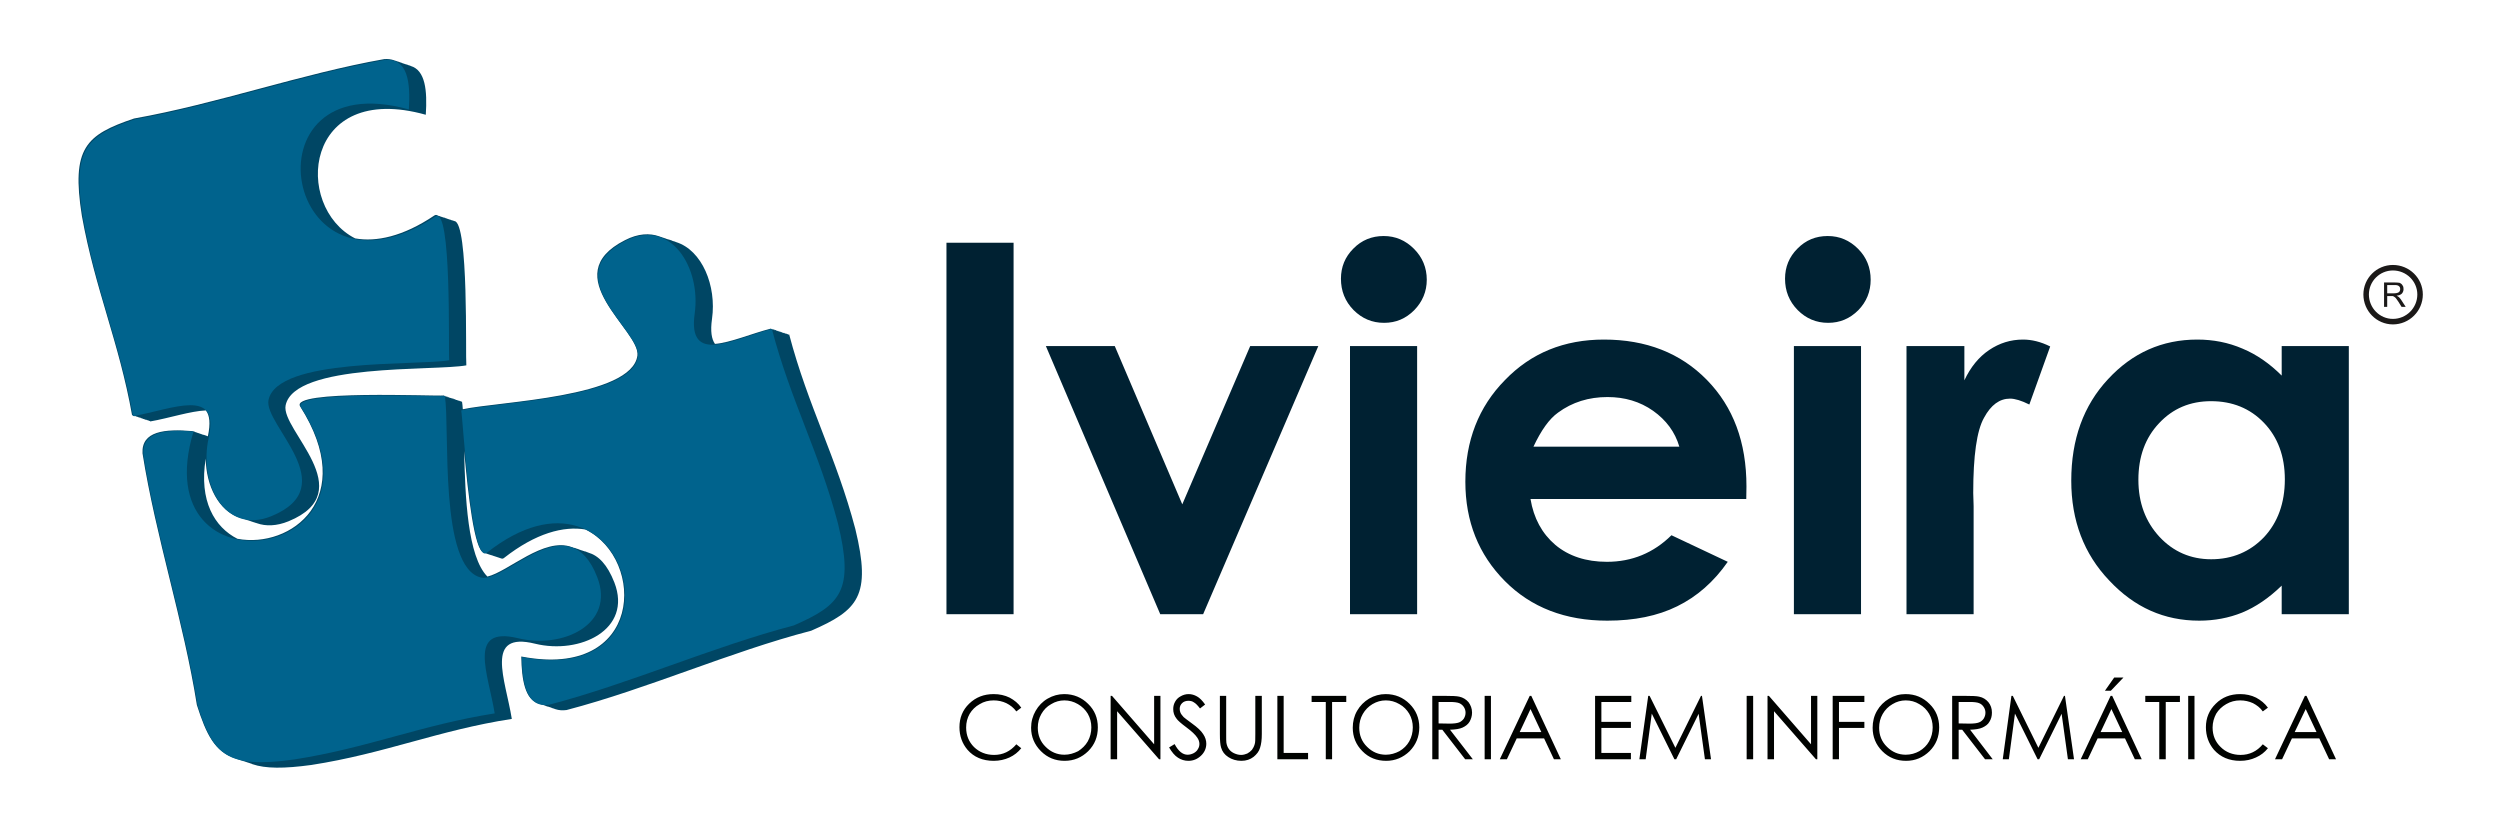
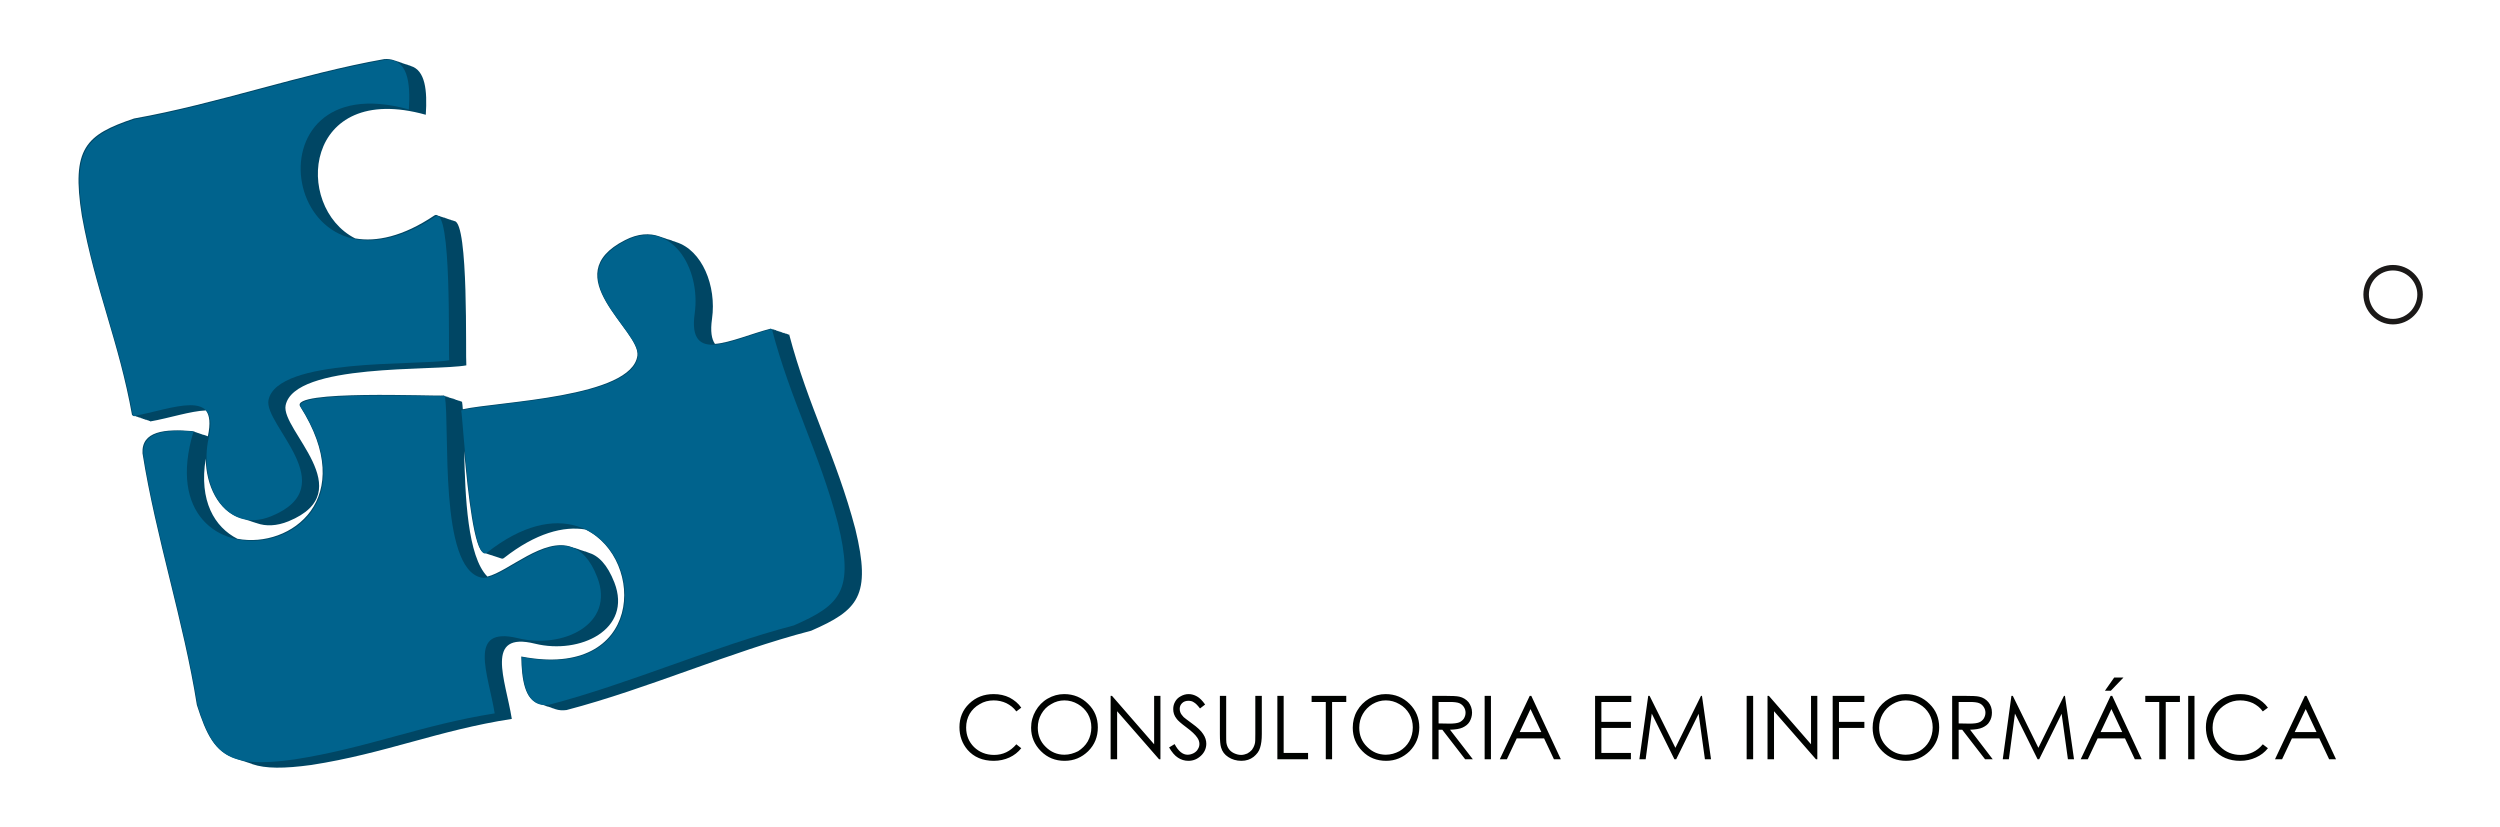
<svg xmlns="http://www.w3.org/2000/svg" xmlns:ns1="http://xml.openoffice.org/svg/export" version="1.2" width="127mm" height="42mm" viewBox="0 0 12700 4200" preserveAspectRatio="xMidYMid" fill-rule="evenodd" stroke-width="28.222" stroke-linejoin="round" xml:space="preserve">
  <defs class="ClipPathGroup">
    <clipPath id="presentation_clip_path" clipPathUnits="userSpaceOnUse">
      <rect x="0" y="0" width="12700" height="4200" />
    </clipPath>
    <clipPath id="presentation_clip_path_shrink" clipPathUnits="userSpaceOnUse">
      <rect x="12" y="4" width="12675" height="4192" />
    </clipPath>
  </defs>
  <defs class="TextShapeIndex">
    <g ns1:slide="id1" ns1:id-list="id3 id4 id5 id6 id7 id8 id9 id10 id11 id12" />
  </defs>
  <defs class="EmbeddedBulletChars">
    <g id="bullet-char-template-57356" transform="scale(0,-0)">
      <path d="M 580,1141 L 1163,571 580,0 -4,571 580,1141 Z" />
    </g>
    <g id="bullet-char-template-57354" transform="scale(0,-0)">
      <path d="M 8,1128 L 1137,1128 1137,0 8,0 8,1128 Z" />
    </g>
    <g id="bullet-char-template-10146" transform="scale(0,-0)">
      <path d="M 174,0 L 602,739 174,1481 1456,739 174,0 Z M 1358,739 L 309,1346 659,739 1358,739 Z" />
    </g>
    <g id="bullet-char-template-10132" transform="scale(0,-0)">
      <path d="M 2015,739 L 1276,0 717,0 1260,543 174,543 174,936 1260,936 717,1481 1274,1481 2015,739 Z" />
    </g>
    <g id="bullet-char-template-10007" transform="scale(0,-0)">
      <path d="M 0,-2 C -7,14 -16,27 -25,37 L 356,567 C 262,823 215,952 215,954 215,979 228,992 255,992 264,992 276,990 289,987 310,991 331,999 354,1012 L 381,999 492,748 772,1049 836,1024 860,1049 C 881,1039 901,1025 922,1006 886,937 835,863 770,784 769,783 710,716 594,584 L 774,223 C 774,196 753,168 711,139 L 727,119 C 717,90 699,76 672,76 641,76 570,178 457,381 L 164,-76 C 142,-110 111,-127 72,-127 30,-127 9,-110 8,-76 1,-67 -2,-52 -2,-32 -2,-23 -1,-13 0,-2 Z" />
    </g>
    <g id="bullet-char-template-10004" transform="scale(0,-0)">
      <path d="M 285,-33 C 182,-33 111,30 74,156 52,228 41,333 41,471 41,549 55,616 82,672 116,743 169,778 240,778 293,778 328,747 346,684 L 369,508 C 377,444 397,411 428,410 L 1163,1116 C 1174,1127 1196,1133 1229,1133 1271,1133 1292,1118 1292,1087 L 1292,965 C 1292,929 1282,901 1262,881 L 442,47 C 390,-6 338,-33 285,-33 Z" />
    </g>
    <g id="bullet-char-template-9679" transform="scale(0,-0)">
      <path d="M 813,0 C 632,0 489,54 383,161 276,268 223,411 223,592 223,773 276,916 383,1023 489,1130 632,1184 813,1184 992,1184 1136,1130 1245,1023 1353,916 1407,772 1407,592 1407,412 1353,268 1245,161 1136,54 992,0 813,0 Z" />
    </g>
    <g id="bullet-char-template-8226" transform="scale(0,-0)">
      <path d="M 346,457 C 273,457 209,483 155,535 101,586 74,649 74,723 74,796 101,859 155,911 209,963 273,989 346,989 419,989 480,963 531,910 582,859 608,796 608,723 608,648 583,586 532,535 482,483 420,457 346,457 Z" />
    </g>
    <g id="bullet-char-template-8211" transform="scale(0,-0)">
      <path d="M -4,459 L 1135,459 1135,606 -4,606 -4,459 Z" />
    </g>
    <g id="bullet-char-template-61548" transform="scale(0,-0)">
      <path d="M 173,740 C 173,903 231,1043 346,1159 462,1274 601,1332 765,1332 928,1332 1067,1274 1183,1159 1299,1043 1357,903 1357,740 1357,577 1299,437 1183,322 1067,206 928,148 765,148 601,148 462,206 346,322 231,437 173,577 173,740 Z" />
    </g>
  </defs>
  <defs class="TextEmbeddedBitmaps" />
  <g>
    <g id="id2" class="Master_Slide">
      <g id="bg-id2" class="Background" />
      <g id="bo-id2" class="BackgroundObjects" />
    </g>
  </g>
  <g class="SlideGroup">
    <g>
      <g id="container-id1">
        <g id="id1" class="Slide" clip-path="url(#presentation_clip_path)">
          <g class="Page">
            <g class="com.sun.star.drawing.ClosedBezierShape">
              <g id="id3">
                <rect class="BoundingBox" stroke="none" fill="none" x="399" y="300" width="3981" height="3601" />
                <path fill="rgb(0,70,100)" stroke="none" d="M 681,602 C 1104,527 1530,375 1953,300 1971,299 1987,301 2001,306 2003,307 2005,308 2007,308 2009,309 2012,309 2013,310 2015,311 2017,311 2019,312 2022,313 2024,313 2026,314 2028,315 2030,316 2031,316 2034,317 2036,318 2038,318 2040,319 2042,320 2044,321 2046,321 2048,322 2050,323 2052,323 2054,324 2056,325 2058,325 2060,326 2062,327 2064,327 2067,328 2068,328 2070,329 2072,330 2074,331 2077,331 2079,332 2081,333 2083,333 2085,334 2086,335 2161,357 2171,460 2163,583 1542,409 1488,1050 1804,1211 1911,1230 2047,1202 2206,1095 2212,1091 2217,1091 2222,1094 2224,1095 2226,1095 2228,1097 2231,1097 2233,1097 2235,1099 2236,1099 2238,1099 2240,1101 2243,1101 2245,1102 2247,1103 2249,1103 2251,1104 2253,1105 2255,1105 2257,1106 2259,1106 2261,1107 2263,1107 2265,1109 2267,1109 2269,1109 2271,1111 2273,1111 2275,1112 2277,1113 2279,1113 2281,1114 2283,1115 2286,1115 2288,1116 2290,1117 2291,1117 2293,1118 2295,1119 2298,1119 2300,1120 2302,1121 2304,1121 2306,1122 2308,1123 2382,1127 2364,1813 2369,1856 2206,1886 1496,1843 1451,2059 1425,2184 1836,2496 1466,2648 1405,2673 1350,2674 1305,2658 1302,2657 1300,2656 1298,2656 1296,2655 1294,2654 1292,2654 1290,2653 1288,2653 1286,2652 1284,2651 1282,2651 1280,2650 1278,2649 1276,2649 1274,2648 1272,2647 1270,2646 1268,2646 1266,2645 1264,2644 1262,2644 1259,2643 1257,2642 1255,2642 1253,2641 1252,2640 1249,2639 1247,2639 1245,2638 1243,2637 1241,2637 1239,2636 1237,2635 1235,2635 1233,2634 1231,2634 1229,2633 1227,2632 1225,2632 1223,2631 1221,2630 1219,2630 1111,2596 1047,2468 1045,2330 1010,2545 1090,2678 1206,2737 1477,2788 1822,2533 1525,2065 1470,1979 2210,2014 2256,2009 2256,2010 2256,2011 2256,2011 2258,2011 2260,2011 2262,2011 2262,2012 2262,2013 2262,2014 2265,2013 2267,2013 2268,2013 2268,2014 2268,2015 2268,2016 2271,2016 2272,2015 2274,2015 2274,2016 2274,2017 2274,2018 2277,2018 2279,2018 2280,2017 2280,2018 2280,2019 2280,2020 2283,2020 2285,2020 2286,2020 2287,2020 2287,2021 2287,2022 2289,2022 2291,2022 2292,2022 2292,2022 2292,2023 2293,2024 2295,2023 2297,2023 2298,2023 2299,2024 2299,2025 2299,2026 2301,2026 2303,2025 2305,2025 2305,2026 2305,2027 2305,2028 2308,2028 2309,2028 2311,2027 2311,2028 2311,2029 2311,2030 2313,2030 2315,2030 2317,2030 2317,2030 2317,2031 2317,2032 2320,2032 2322,2032 2323,2032 2323,2032 2323,2033 2323,2034 2326,2034 2328,2034 2329,2034 2329,2034 2329,2035 2329,2036 2332,2036 2334,2036 2335,2036 L 2336,2038 C 2338,2038 2340,2038 2341,2038 L 2342,2040 C 2344,2040 2346,2040 2347,2040 2349,2051 2350,2064 2351,2079 2533,2039 3211,2020 3238,1806 3254,1679 2818,1401 3175,1220 3241,1186 3300,1183 3350,1201 3352,1202 3354,1202 3355,1203 3357,1204 3359,1204 3362,1205 3364,1206 3366,1207 3368,1207 3370,1208 3372,1209 3374,1209 3376,1210 3378,1211 3380,1211 3382,1212 3385,1213 3387,1214 3389,1214 3391,1215 3393,1216 3395,1216 3397,1217 3399,1217 3401,1218 3403,1219 3405,1219 3407,1220 3409,1221 3411,1221 3413,1222 3415,1223 3417,1224 3419,1224 3421,1225 3423,1226 3426,1226 3428,1227 3430,1228 3431,1228 3433,1229 3435,1230 3566,1271 3641,1451 3617,1620 3608,1683 3615,1723 3632,1747 3710,1741 3819,1694 3917,1669 L 3918,1672 C 3920,1671 3922,1671 3923,1671 L 3924,1674 C 3926,1673 3928,1673 3930,1672 L 3930,1676 C 3932,1675 3934,1675 3935,1674 L 3936,1678 C 3938,1677 3940,1677 3942,1676 L 3943,1680 C 3944,1680 3946,1679 3948,1679 L 3949,1682 C 3950,1682 3952,1681 3954,1681 L 3955,1684 C 3956,1684 3958,1683 3960,1683 L 3961,1686 C 3963,1686 3964,1685 3966,1685 L 3967,1688 C 3968,1688 3970,1687 3972,1687 L 3973,1690 C 3975,1690 3977,1690 3978,1689 L 3979,1692 C 3981,1692 3983,1691 3985,1691 L 3986,1694 C 3987,1694 3989,1693 3990,1693 L 3991,1696 C 3993,1696 3995,1695 3997,1695 L 3998,1698 C 3999,1698 4001,1697 4003,1697 L 4004,1700 C 4005,1700 4007,1700 4009,1699 4105,2064 4249,2322 4345,2687 4428,3028 4359,3100 4121,3204 3706,3312 3294,3498 2878,3607 2857,3610 2838,3608 2823,3603 2821,3602 2818,3602 2817,3601 2815,3600 2813,3599 2811,3599 2808,3598 2806,3597 2804,3597 2802,3596 2800,3595 2799,3594 2796,3594 2794,3593 2792,3592 2790,3592 2788,3591 2786,3590 2784,3590 2782,3589 2780,3589 2778,3588 2776,3587 2774,3587 2772,3586 2770,3585 2768,3584 2766,3584 2763,3583 2762,3582 2760,3582 2758,3581 2756,3580 2753,3580 2751,3579 2749,3578 2747,3578 2745,3577 2744,3576 2741,3576 2739,3575 2737,3574 2667,3554 2650,3454 2648,3335 3268,3455 3282,2843 2975,2690 2863,2671 2722,2708 2561,2834 2555,2839 2550,2839 2544,2836 2542,2836 2540,2835 2538,2834 2536,2834 2534,2833 2532,2832 2530,2832 2528,2831 2526,2830 2524,2830 2522,2829 2520,2828 2518,2828 2516,2827 2514,2826 2512,2826 2510,2825 2507,2824 2505,2823 2503,2823 2502,2822 2500,2821 2498,2821 2495,2820 2493,2820 2491,2819 2489,2818 2487,2818 2485,2817 2483,2816 2481,2816 2479,2815 2477,2814 2475,2814 2473,2813 2471,2812 2469,2811 2467,2811 2465,2809 2463,2809 2461,2809 2459,2807 2410,2804 2377,2505 2358,2291 2363,2523 2375,2827 2476,2929 2582,2904 2763,2727 2904,2779 2906,2779 2907,2780 2908,2780 2911,2781 2913,2782 2915,2783 2917,2783 2919,2783 2921,2784 2923,2785 2925,2785 2927,2786 2929,2787 2931,2788 2933,2788 2935,2789 2937,2790 2939,2790 2941,2791 2943,2792 2946,2793 2948,2793 2949,2794 2951,2795 2953,2795 2956,2796 2958,2797 2960,2797 2962,2798 2964,2799 2966,2799 2968,2800 2970,2801 2972,2801 2974,2802 2976,2802 2978,2803 2980,2804 2982,2805 2984,2805 2986,2806 2988,2807 3040,2822 3085,2867 3121,2959 3214,3199 2945,3326 2718,3270 2459,3206 2568,3452 2600,3652 2226,3710 1956,3828 1582,3886 1443,3905 1349,3905 1282,3882 1280,3881 1278,3880 1276,3879 1273,3879 1271,3878 1270,3877 1268,3877 1266,3876 1264,3875 1261,3875 1259,3874 1257,3873 1255,3872 1253,3872 1251,3871 1249,3870 1247,3870 1245,3869 1243,3868 1241,3868 1239,3867 1237,3867 1235,3866 1233,3865 1231,3865 1229,3864 1227,3863 1225,3862 1223,3862 1220,3861 1218,3860 1216,3860 1215,3859 1213,3858 1211,3858 1209,3857 1206,3856 1204,3855 1202,3855 1200,3854 1198,3853 1197,3853 1091,3819 1048,3732 1000,3581 933,3157 791,2727 724,2303 718,2190 836,2178 978,2190 978,2190 978,2190 978,2191 980,2191 982,2191 985,2191 984,2192 984,2192 984,2193 986,2193 989,2193 991,2193 991,2194 991,2194 990,2195 993,2195 994,2195 997,2196 L 996,2197 C 998,2197 1001,2197 1003,2198 L 1002,2199 C 1005,2199 1007,2200 1009,2200 L 1009,2201 C 1011,2201 1013,2202 1015,2202 L 1014,2203 C 1017,2204 1019,2204 1021,2204 L 1021,2205 C 1023,2206 1025,2206 1028,2206 L 1027,2208 C 1029,2208 1031,2208 1033,2208 L 1033,2209 C 1035,2209 1037,2210 1040,2210 L 1039,2211 C 1041,2211 1044,2212 1046,2212 L 1045,2213 C 1048,2214 1049,2214 1052,2214 L 1051,2215 C 1053,2216 1055,2216 1056,2216 1070,2151 1065,2110 1046,2085 968,2088 860,2124 763,2141 L 762,2138 C 761,2138 759,2138 757,2139 L 756,2136 C 754,2136 752,2136 751,2137 L 750,2134 C 748,2134 747,2134 745,2134 L 744,2132 C 742,2132 740,2133 738,2133 L 738,2130 C 736,2130 734,2130 733,2131 L 732,2128 C 730,2128 728,2128 726,2129 L 726,2126 C 724,2126 722,2126 720,2127 L 719,2123 C 718,2124 716,2124 714,2124 L 714,2121 C 712,2122 710,2122 708,2122 L 707,2119 C 705,2120 704,2120 702,2120 L 701,2117 C 699,2118 697,2118 696,2118 L 695,2116 C 693,2116 692,2116 690,2116 L 689,2113 C 687,2114 685,2114 683,2115 L 683,2111 C 681,2112 679,2112 678,2112 L 677,2109 C 675,2110 673,2110 671,2110 605,1738 483,1470 416,1097 361,751 436,685 681,602 Z" />
              </g>
            </g>
            <g class="com.sun.star.drawing.ClosedBezierShape">
              <g id="id4">
                <rect class="BoundingBox" stroke="none" fill="none" x="728" y="2009" width="2326" height="1865" />
                <path fill="rgb(0,99,141)" stroke="none" d="M 1004,3584 C 937,3160 795,2730 728,2307 723,2193 840,2181 983,2192 727,3041 2026,2850 1529,2069 1474,1983 2215,2017 2260,2012 2286,2176 2229,2885 2444,2934 2569,2963 2889,2558 3034,2932 3127,3172 2858,3298 2631,3242 2371,3179 2481,3424 2513,3624 2139,3683 1868,3800 1495,3858 1147,3907 1082,3831 1004,3584 Z" />
              </g>
            </g>
            <g class="com.sun.star.drawing.ClosedBezierShape">
              <g id="id5">
                <rect class="BoundingBox" stroke="none" fill="none" x="2342" y="1193" width="1950" height="2390" />
                <path fill="rgb(0,99,141)" stroke="none" d="M 4033,3177 C 3618,3286 3205,3471 2790,3580 2678,3597 2654,3481 2651,3338 3521,3507 3200,2234 2473,2808 2393,2871 2352,2130 2343,2085 2503,2043 3213,2028 3241,1810 3257,1682 2822,1404 3179,1223 3408,1107 3562,1361 3529,1593 3492,1857 3725,1723 3921,1671 4017,2037 4161,2295 4257,2660 4340,3001 4271,3073 4033,3177 Z" />
              </g>
            </g>
            <g class="com.sun.star.drawing.ClosedBezierShape">
              <g id="id6">
                <rect class="BoundingBox" stroke="none" fill="none" x="403" y="303" width="1881" height="2341" />
                <path fill="rgb(0,99,141)" stroke="none" d="M 686,606 C 1109,531 1534,379 1957,304 2070,296 2086,414 2077,556 1223,317 1439,1612 2212,1100 2296,1043 2277,1784 2282,1830 2119,1859 1409,1816 1364,2032 1338,2158 1749,2470 1379,2622 1141,2719 1009,2454 1060,2225 1119,1964 876,2079 676,2114 609,1742 487,1474 421,1102 366,755 440,689 686,606 Z" />
              </g>
            </g>
            <g class="com.sun.star.drawing.ClosedBezierShape">
              <g id="id7">
-                 <rect class="BoundingBox" stroke="none" fill="none" x="4874" y="3442" width="6994" height="424" />
                <path fill="rgb(0,2,0)" stroke="none" d="M 5188,3595 L 5163,3614 C 5149,3595 5132,3582 5112,3572 5093,3563 5071,3558 5048,3558 5022,3558 4998,3564 4977,3577 4955,3589 4938,3606 4926,3626 4914,3647 4908,3670 4908,3696 4908,3736 4922,3769 4948,3795 4975,3821 5009,3835 5050,3835 5095,3835 5132,3817 5163,3781 L 5188,3801 C 5172,3821 5152,3837 5128,3848 5104,3859 5077,3865 5048,3865 4992,3865 4947,3846 4915,3809 4888,3777 4874,3739 4874,3694 4874,3647 4890,3607 4923,3575 4957,3542 4998,3526 5048,3526 5077,3526 5105,3532 5129,3544 5153,3557 5173,3573 5188,3595 Z M 5188,3595 L 5188,3595 Z M 5406,3526 C 5454,3526 5495,3543 5528,3576 5561,3608 5577,3648 5577,3695 5577,3743 5561,3783 5528,3816 5495,3848 5456,3865 5408,3865 5361,3865 5321,3849 5288,3816 5255,3783 5238,3743 5238,3697 5238,3666 5246,3637 5261,3611 5276,3585 5296,3564 5322,3549 5348,3534 5376,3526 5406,3526 Z M 5406,3526 L 5406,3526 Z M 5407,3558 C 5384,3558 5361,3564 5340,3577 5318,3589 5302,3606 5290,3627 5278,3648 5272,3671 5272,3697 5272,3735 5285,3768 5312,3794 5338,3820 5370,3834 5407,3834 5432,3834 5455,3827 5477,3816 5497,3803 5514,3787 5526,3766 5538,3744 5544,3721 5544,3695 5544,3670 5538,3647 5526,3626 5514,3606 5497,3589 5476,3577 5454,3564 5431,3558 5407,3558 Z M 5407,3558 L 5407,3558 Z M 5642,3857 L 5642,3535 5649,3535 5863,3781 5863,3535 5895,3535 5895,3857 5888,3857 5675,3613 5675,3857 5642,3857 Z M 5642,3857 L 5642,3857 Z M 5939,3797 L 5967,3780 C 5986,3816 6008,3834 6033,3834 6044,3834 6054,3831 6064,3826 6073,3821 6081,3814 6085,3806 6091,3797 6093,3788 6093,3779 6093,3768 6089,3757 6082,3747 6072,3732 6054,3715 6027,3695 6000,3675 5983,3660 5977,3651 5965,3636 5960,3620 5960,3602 5960,3588 5963,3576 5970,3564 5976,3553 5986,3543 5998,3537 6010,3530 6024,3526 6038,3526 6053,3526 6067,3530 6081,3538 6094,3545 6108,3559 6122,3579 L 6096,3599 C 6084,3583 6074,3573 6065,3568 6057,3562 6047,3560 6037,3560 6024,3560 6013,3564 6005,3572 5997,3580 5993,3589 5993,3601 5993,3608 5994,3614 5997,3621 6000,3628 6006,3635 6013,3643 6017,3647 6031,3657 6055,3675 6083,3695 6102,3713 6112,3729 6123,3745 6128,3762 6128,3778 6128,3801 6119,3822 6101,3839 6083,3856 6062,3865 6037,3865 6017,3865 5999,3859 5984,3849 5968,3839 5953,3821 5939,3797 Z M 5939,3797 L 5939,3797 Z M 6197,3535 L 6229,3535 6229,3729 C 6229,3752 6229,3767 6230,3773 6232,3785 6236,3796 6242,3804 6248,3813 6256,3820 6268,3826 6281,3832 6293,3835 6305,3835 6316,3835 6326,3832 6336,3828 6345,3823 6353,3817 6360,3809 6366,3801 6371,3791 6374,3780 6377,3772 6377,3754 6377,3729 L 6377,3535 6410,3535 6410,3729 C 6410,3758 6407,3781 6401,3799 6396,3817 6384,3832 6368,3845 6351,3858 6331,3865 6306,3865 6281,3865 6258,3858 6240,3846 6221,3834 6209,3818 6203,3797 6199,3784 6197,3762 6197,3729 L 6197,3535 Z M 6197,3535 L 6197,3535 Z M 6489,3535 L 6521,3535 6521,3825 6645,3825 6645,3857 6489,3857 6489,3535 Z M 6489,3535 L 6489,3535 Z M 6663,3566 L 6663,3535 6839,3535 6839,3566 6767,3566 6767,3857 6735,3857 6735,3566 6663,3566 Z M 6663,3566 L 6663,3566 Z M 7039,3526 C 7087,3526 7128,3543 7161,3576 7193,3608 7210,3648 7210,3695 7210,3743 7193,3783 7161,3816 7128,3848 7088,3865 7042,3865 6994,3865 6953,3849 6921,3816 6888,3783 6872,3743 6872,3697 6872,3666 6879,3637 6894,3611 6909,3585 6930,3564 6955,3549 6981,3534 7009,3526 7039,3526 Z M 7039,3526 L 7039,3526 Z M 7040,3558 C 7016,3558 6994,3564 6972,3577 6952,3589 6935,3606 6923,3627 6911,3648 6905,3671 6905,3697 6905,3735 6918,3768 6945,3794 6971,3820 7003,3834 7040,3834 7065,3834 7088,3827 7109,3816 7131,3803 7147,3787 7159,3766 7171,3744 7177,3721 7177,3695 7177,3670 7171,3647 7159,3626 7147,3606 7131,3589 7109,3577 7087,3564 7064,3558 7040,3558 Z M 7040,3558 L 7040,3558 Z M 7276,3535 L 7341,3535 C 7376,3535 7400,3536 7413,3539 7432,3543 7448,3553 7460,3567 7471,3582 7478,3599 7478,3620 7478,3638 7473,3653 7465,3667 7457,3680 7445,3689 7430,3696 7415,3703 7394,3706 7366,3707 L 7482,3857 7443,3857 7327,3707 7308,3707 7308,3857 7276,3857 7276,3535 Z M 7276,3535 L 7276,3535 Z M 7308,3566 L 7308,3675 7364,3676 C 7385,3676 7401,3674 7412,3670 7422,3666 7430,3659 7436,3651 7442,3641 7445,3632 7445,3620 7445,3610 7442,3600 7436,3591 7430,3582 7422,3576 7413,3572 7403,3568 7387,3566 7365,3566 L 7308,3566 Z M 7308,3566 L 7308,3566 Z M 7542,3535 L 7574,3535 7574,3857 7542,3857 7542,3535 Z M 7542,3535 L 7542,3535 Z M 7779,3535 L 7929,3857 7894,3857 7844,3751 7705,3751 7655,3857 7619,3857 7771,3535 7779,3535 Z M 7779,3535 L 7779,3535 Z M 7775,3602 L 7720,3719 7830,3719 7775,3602 Z M 7775,3602 L 7775,3602 Z M 8103,3535 L 8287,3535 8287,3566 8135,3566 8135,3667 8285,3667 8285,3698 8135,3698 8135,3825 8285,3825 8285,3857 8103,3857 8103,3535 Z M 8103,3535 L 8103,3535 Z M 8328,3857 L 8373,3535 8380,3535 8511,3799 8641,3535 8646,3535 8692,3857 8661,3857 8629,3626 8515,3857 8506,3857 8391,3625 8360,3857 8328,3857 Z M 8328,3857 L 8328,3857 Z M 8873,3535 L 8906,3535 8906,3857 8873,3857 8873,3535 Z M 8873,3535 L 8873,3535 Z M 8979,3857 L 8979,3535 8986,3535 9200,3781 9200,3535 9232,3535 9232,3857 9225,3857 9012,3613 9012,3857 8979,3857 Z M 8979,3857 L 8979,3857 Z M 9310,3535 L 9471,3535 9471,3566 9342,3566 9342,3667 9471,3667 9471,3698 9342,3698 9342,3857 9310,3857 9310,3535 Z M 9310,3535 L 9310,3535 Z M 9680,3526 C 9729,3526 9769,3543 9802,3576 9835,3608 9851,3648 9851,3695 9851,3743 9835,3783 9802,3816 9769,3848 9730,3865 9683,3865 9635,3865 9595,3849 9562,3816 9529,3783 9513,3743 9513,3697 9513,3666 9520,3637 9535,3611 9550,3585 9571,3564 9597,3549 9622,3534 9650,3526 9680,3526 Z M 9680,3526 L 9680,3526 Z M 9681,3558 C 9658,3558 9635,3564 9614,3577 9593,3589 9576,3606 9564,3627 9552,3648 9546,3671 9546,3697 9546,3735 9559,3768 9586,3794 9612,3820 9644,3834 9681,3834 9707,3834 9730,3827 9750,3816 9772,3803 9788,3787 9800,3766 9812,3744 9818,3721 9818,3695 9818,3670 9812,3647 9800,3626 9788,3606 9772,3589 9750,3577 9729,3564 9706,3558 9681,3558 Z M 9681,3558 L 9681,3558 Z M 9917,3535 L 9982,3535 C 10017,3535 10042,3536 10054,3539 10074,3543 10089,3553 10101,3567 10113,3582 10119,3599 10119,3620 10119,3638 10115,3653 10106,3667 10099,3680 10086,3689 10071,3696 10056,3703 10035,3706 10008,3707 L 10123,3857 10084,3857 9968,3707 9950,3707 9950,3857 9917,3857 9917,3535 Z M 9917,3535 L 9917,3535 Z M 9950,3566 L 9950,3675 10005,3676 C 10027,3676 10043,3674 10053,3670 10064,3666 10071,3659 10077,3651 10083,3641 10086,3632 10086,3620 10086,3610 10083,3600 10077,3591 10071,3582 10064,3576 10054,3572 10045,3568 10028,3566 10007,3566 L 9950,3566 Z M 9950,3566 L 9950,3566 Z M 10174,3857 L 10218,3535 10225,3535 10355,3799 10485,3535 10490,3535 10536,3857 10505,3857 10473,3626 10359,3857 10351,3857 10236,3625 10205,3857 10174,3857 Z M 10174,3857 L 10174,3857 Z M 10730,3535 L 10880,3857 10845,3857 10795,3751 10656,3751 10606,3857 10570,3857 10722,3535 10730,3535 Z M 10730,3535 L 10730,3535 Z M 10726,3602 L 10671,3719 10781,3719 10726,3602 Z M 10726,3602 L 10726,3602 Z M 10740,3442 L 10787,3442 10723,3509 10693,3509 10740,3442 Z M 10740,3442 L 10740,3442 Z M 10898,3566 L 10898,3535 11074,3535 11074,3566 11002,3566 11002,3857 10969,3857 10969,3566 10898,3566 Z M 10898,3566 L 10898,3566 Z M 11116,3535 L 11148,3535 11148,3857 11116,3857 11116,3535 Z M 11116,3535 L 11116,3535 Z M 11521,3595 L 11495,3614 C 11482,3595 11464,3582 11445,3572 11425,3563 11404,3558 11380,3558 11355,3558 11331,3564 11309,3577 11288,3589 11270,3606 11258,3626 11247,3647 11240,3670 11240,3696 11240,3736 11254,3769 11281,3795 11307,3821 11342,3835 11382,3835 11427,3835 11465,3817 11495,3781 L 11521,3801 C 11505,3821 11485,3837 11460,3848 11436,3859 11410,3865 11380,3865 11324,3865 11280,3846 11247,3809 11220,3777 11206,3739 11206,3694 11206,3647 11223,3607 11256,3575 11289,3542 11330,3526 11380,3526 11410,3526 11437,3532 11461,3544 11485,3557 11505,3573 11521,3595 Z M 11521,3595 L 11521,3595 Z M 11717,3535 L 11867,3857 11832,3857 11782,3751 11643,3751 11593,3857 11557,3857 11709,3535 11717,3535 Z M 11717,3535 L 11717,3535 Z M 11713,3602 L 11657,3719 11768,3719 11713,3602 Z" />
              </g>
            </g>
            <g class="com.sun.star.drawing.ClosedBezierShape">
              <g id="id8">
                <rect class="BoundingBox" stroke="none" fill="none" x="4808" y="1199" width="7126" height="1956" />
-                 <path fill="rgb(0,33,50)" stroke="none" d="M 4808,1233 L 5149,1233 5149,3120 4808,3120 4808,1233 Z M 4808,1233 L 4808,1233 Z M 5313,1758 L 5663,1758 6006,2562 6351,1758 6697,1758 6112,3120 5894,3120 5313,1758 Z M 5313,1758 L 5313,1758 Z M 7029,1199 C 7089,1199 7140,1221 7183,1264 7226,1307 7248,1360 7248,1421 7248,1481 7226,1533 7184,1576 7141,1619 7091,1640 7031,1640 6970,1640 6919,1618 6876,1575 6833,1531 6812,1478 6812,1416 6812,1356 6833,1305 6875,1263 6917,1220 6969,1199 7029,1199 Z M 7029,1199 L 7029,1199 Z M 6858,1758 L 7199,1758 7199,3120 6858,3120 6858,1758 Z M 6858,1758 L 6858,1758 Z M 8871,2535 L 7775,2535 C 7791,2632 7833,2710 7901,2768 7969,2825 8057,2854 8163,2854 8290,2854 8400,2809 8491,2719 L 8777,2854 C 8706,2956 8620,3031 8520,3080 8421,3129 8302,3153 8165,3153 7952,3153 7778,3086 7645,2952 7511,2817 7444,2649 7444,2447 7444,2240 7511,2067 7645,1931 7778,1793 7946,1725 8148,1725 8362,1725 8537,1793 8671,1930 8805,2067 8872,2246 8872,2471 L 8871,2535 Z M 8871,2535 L 8871,2535 Z M 8531,2269 C 8509,2194 8464,2134 8398,2087 8331,2040 8254,2017 8166,2017 8071,2017 7987,2043 7915,2096 7870,2128 7829,2186 7790,2269 L 8531,2269 Z M 8531,2269 L 8531,2269 Z M 9285,1199 C 9345,1199 9396,1221 9439,1264 9482,1307 9503,1360 9503,1421 9503,1481 9482,1533 9440,1576 9397,1619 9346,1640 9287,1640 9226,1640 9175,1618 9132,1575 9089,1531 9068,1478 9068,1416 9068,1356 9089,1305 9131,1263 9173,1220 9224,1199 9285,1199 Z M 9285,1199 L 9285,1199 Z M 9113,1758 L 9454,1758 9454,3120 9113,3120 9113,1758 Z M 9113,1758 L 9113,1758 Z M 9685,1758 L 9979,1758 9979,1932 C 10011,1864 10053,1813 10105,1778 10157,1743 10214,1725 10277,1725 10321,1725 10367,1736 10415,1760 L 10309,2055 C 10269,2035 10236,2025 10211,2025 10158,2025 10114,2057 10079,2122 10042,2187 10024,2315 10024,2504 L 10026,2571 10026,3120 9685,3120 9685,1758 Z M 9685,1758 L 9685,1758 Z M 11591,1758 L 11932,1758 11932,3120 11591,3120 11591,2975 C 11525,3039 11458,3084 11390,3112 11323,3139 11250,3153 11172,3153 10995,3153 10843,3086 10715,2949 10586,2814 10522,2644 10522,2442 10522,2232 10584,2060 10709,1926 10833,1792 10984,1725 11162,1725 11244,1725 11320,1740 11392,1771 11464,1801 11530,1847 11591,1908 L 11591,1758 Z M 11591,1758 L 11591,1758 Z M 11232,2038 C 11126,2038 11038,2075 10968,2150 10898,2224 10863,2320 10863,2437 10863,2554 10899,2650 10970,2727 11041,2803 11129,2841 11233,2841 11340,2841 11430,2803 11501,2729 11571,2654 11607,2556 11607,2435 11607,2317 11571,2221 11501,2148 11430,2074 11340,2038 11232,2038 Z" />
              </g>
            </g>
            <g class="com.sun.star.drawing.ClosedBezierShape">
              <g id="id9">
                <rect class="BoundingBox" stroke="none" fill="none" x="12111" y="1434" width="111" height="127" />
-                 <path fill="rgb(27,25,24)" stroke="none" d="M 12111,1559 L 12111,1435 12166,1435 C 12177,1435 12186,1436 12191,1437 12197,1440 12202,1444 12205,1450 12209,1455 12210,1461 12210,1469 12210,1477 12207,1485 12202,1491 12196,1497 12187,1501 12175,1502 12180,1505 12183,1507 12186,1509 12190,1513 12195,1518 12199,1525 L 12221,1559 12200,1559 12184,1533 C 12179,1526 12175,1520 12172,1516 12168,1512 12166,1509 12163,1508 12161,1506 12158,1505 12155,1504 12153,1504 12150,1504 12146,1504 L 12127,1504 12127,1559 12111,1559 Z M 12111,1559 L 12111,1559 Z M 12127,1490 L 12163,1490 C 12170,1490 12176,1489 12181,1487 12185,1486 12188,1483 12190,1480 12192,1476 12193,1473 12193,1469 12193,1462 12191,1457 12187,1454 12183,1450 12176,1448 12167,1448 L 12127,1448 12127,1490 Z" />
              </g>
            </g>
            <g class="com.sun.star.drawing.ClosedBezierShape">
              <g id="id10">
                <rect class="BoundingBox" stroke="none" fill="none" x="12005" y="1346" width="304" height="303" />
                <path fill="none" stroke="rgb(27,25,24)" stroke-width="28" stroke-linejoin="miter" d="M 12156,1360 C 12232,1360 12294,1421 12294,1496 12294,1572 12232,1634 12156,1634 12081,1634 12020,1572 12020,1496 12020,1421 12081,1360 12156,1360 Z" />
              </g>
            </g>
            <g class="com.sun.star.drawing.ClosedBezierShape">
              <g id="id11">
                <rect class="BoundingBox" stroke="none" fill="none" x="4808" y="1199" width="7126" height="1956" />
              </g>
            </g>
            <g class="com.sun.star.drawing.ClosedBezierShape">
              <g id="id12">
                <rect class="BoundingBox" stroke="none" fill="none" x="4747" y="1138" width="7248" height="2078" />
              </g>
            </g>
          </g>
        </g>
      </g>
    </g>
  </g>
</svg>